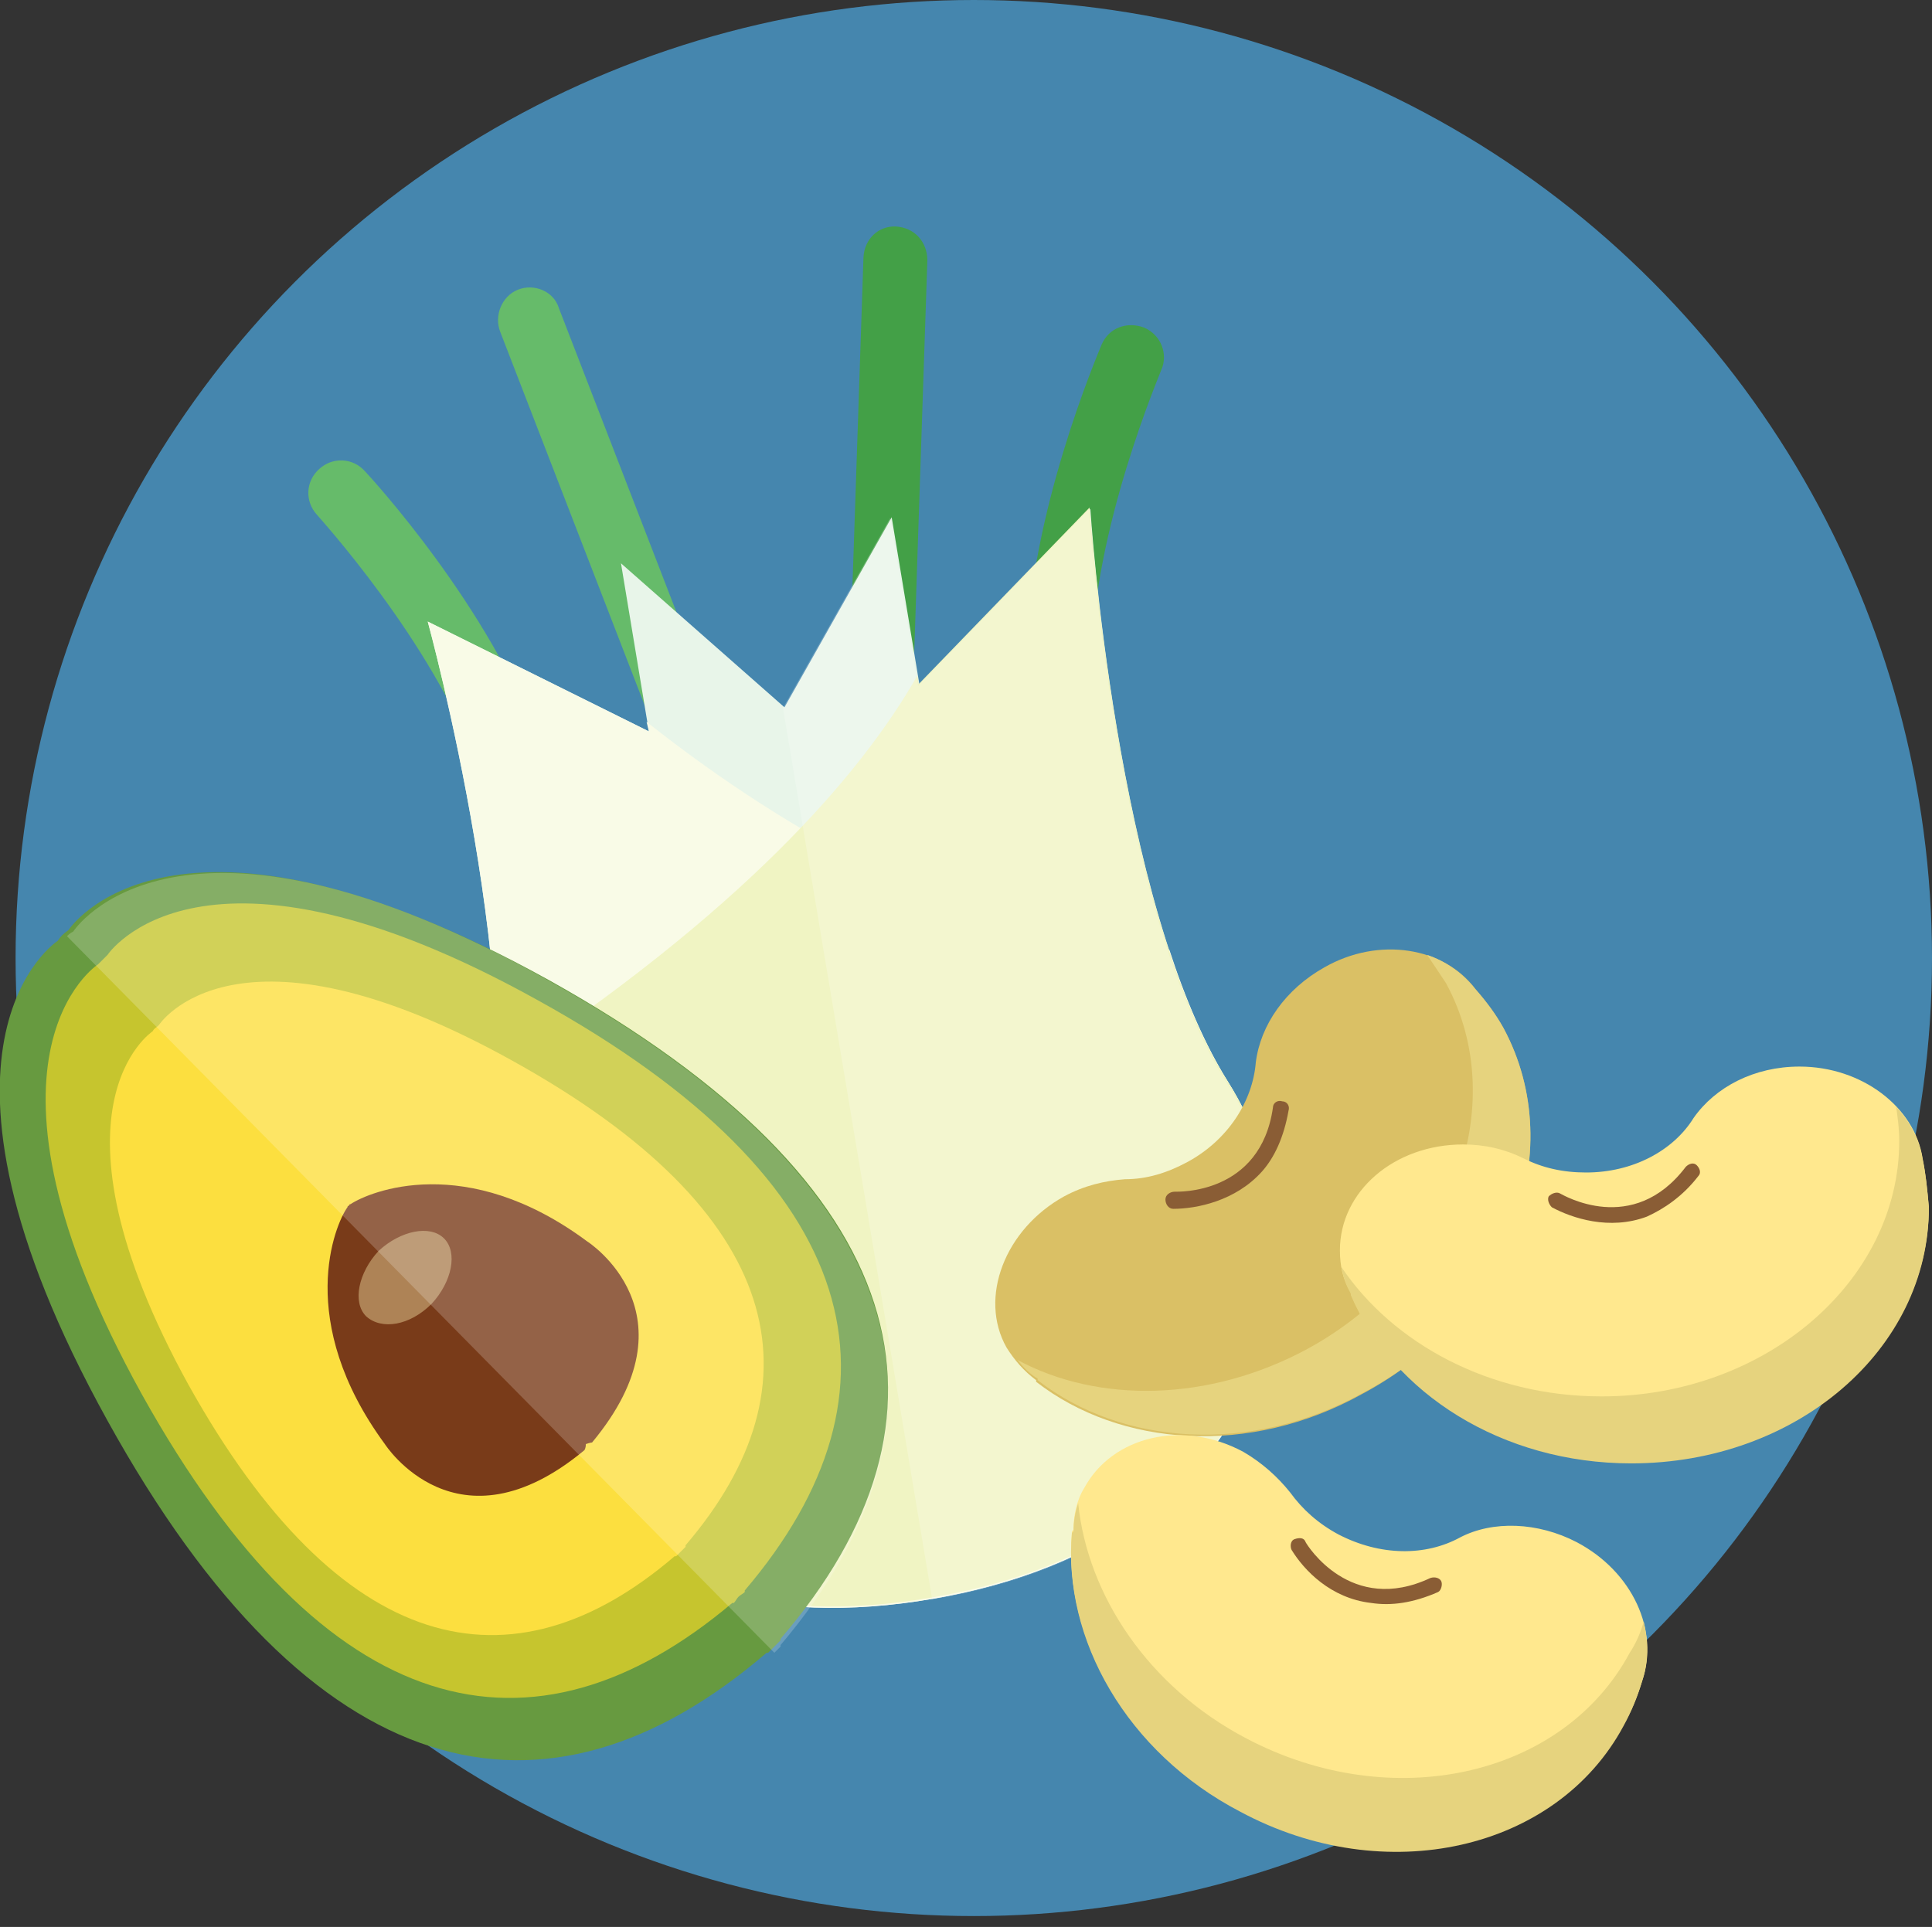
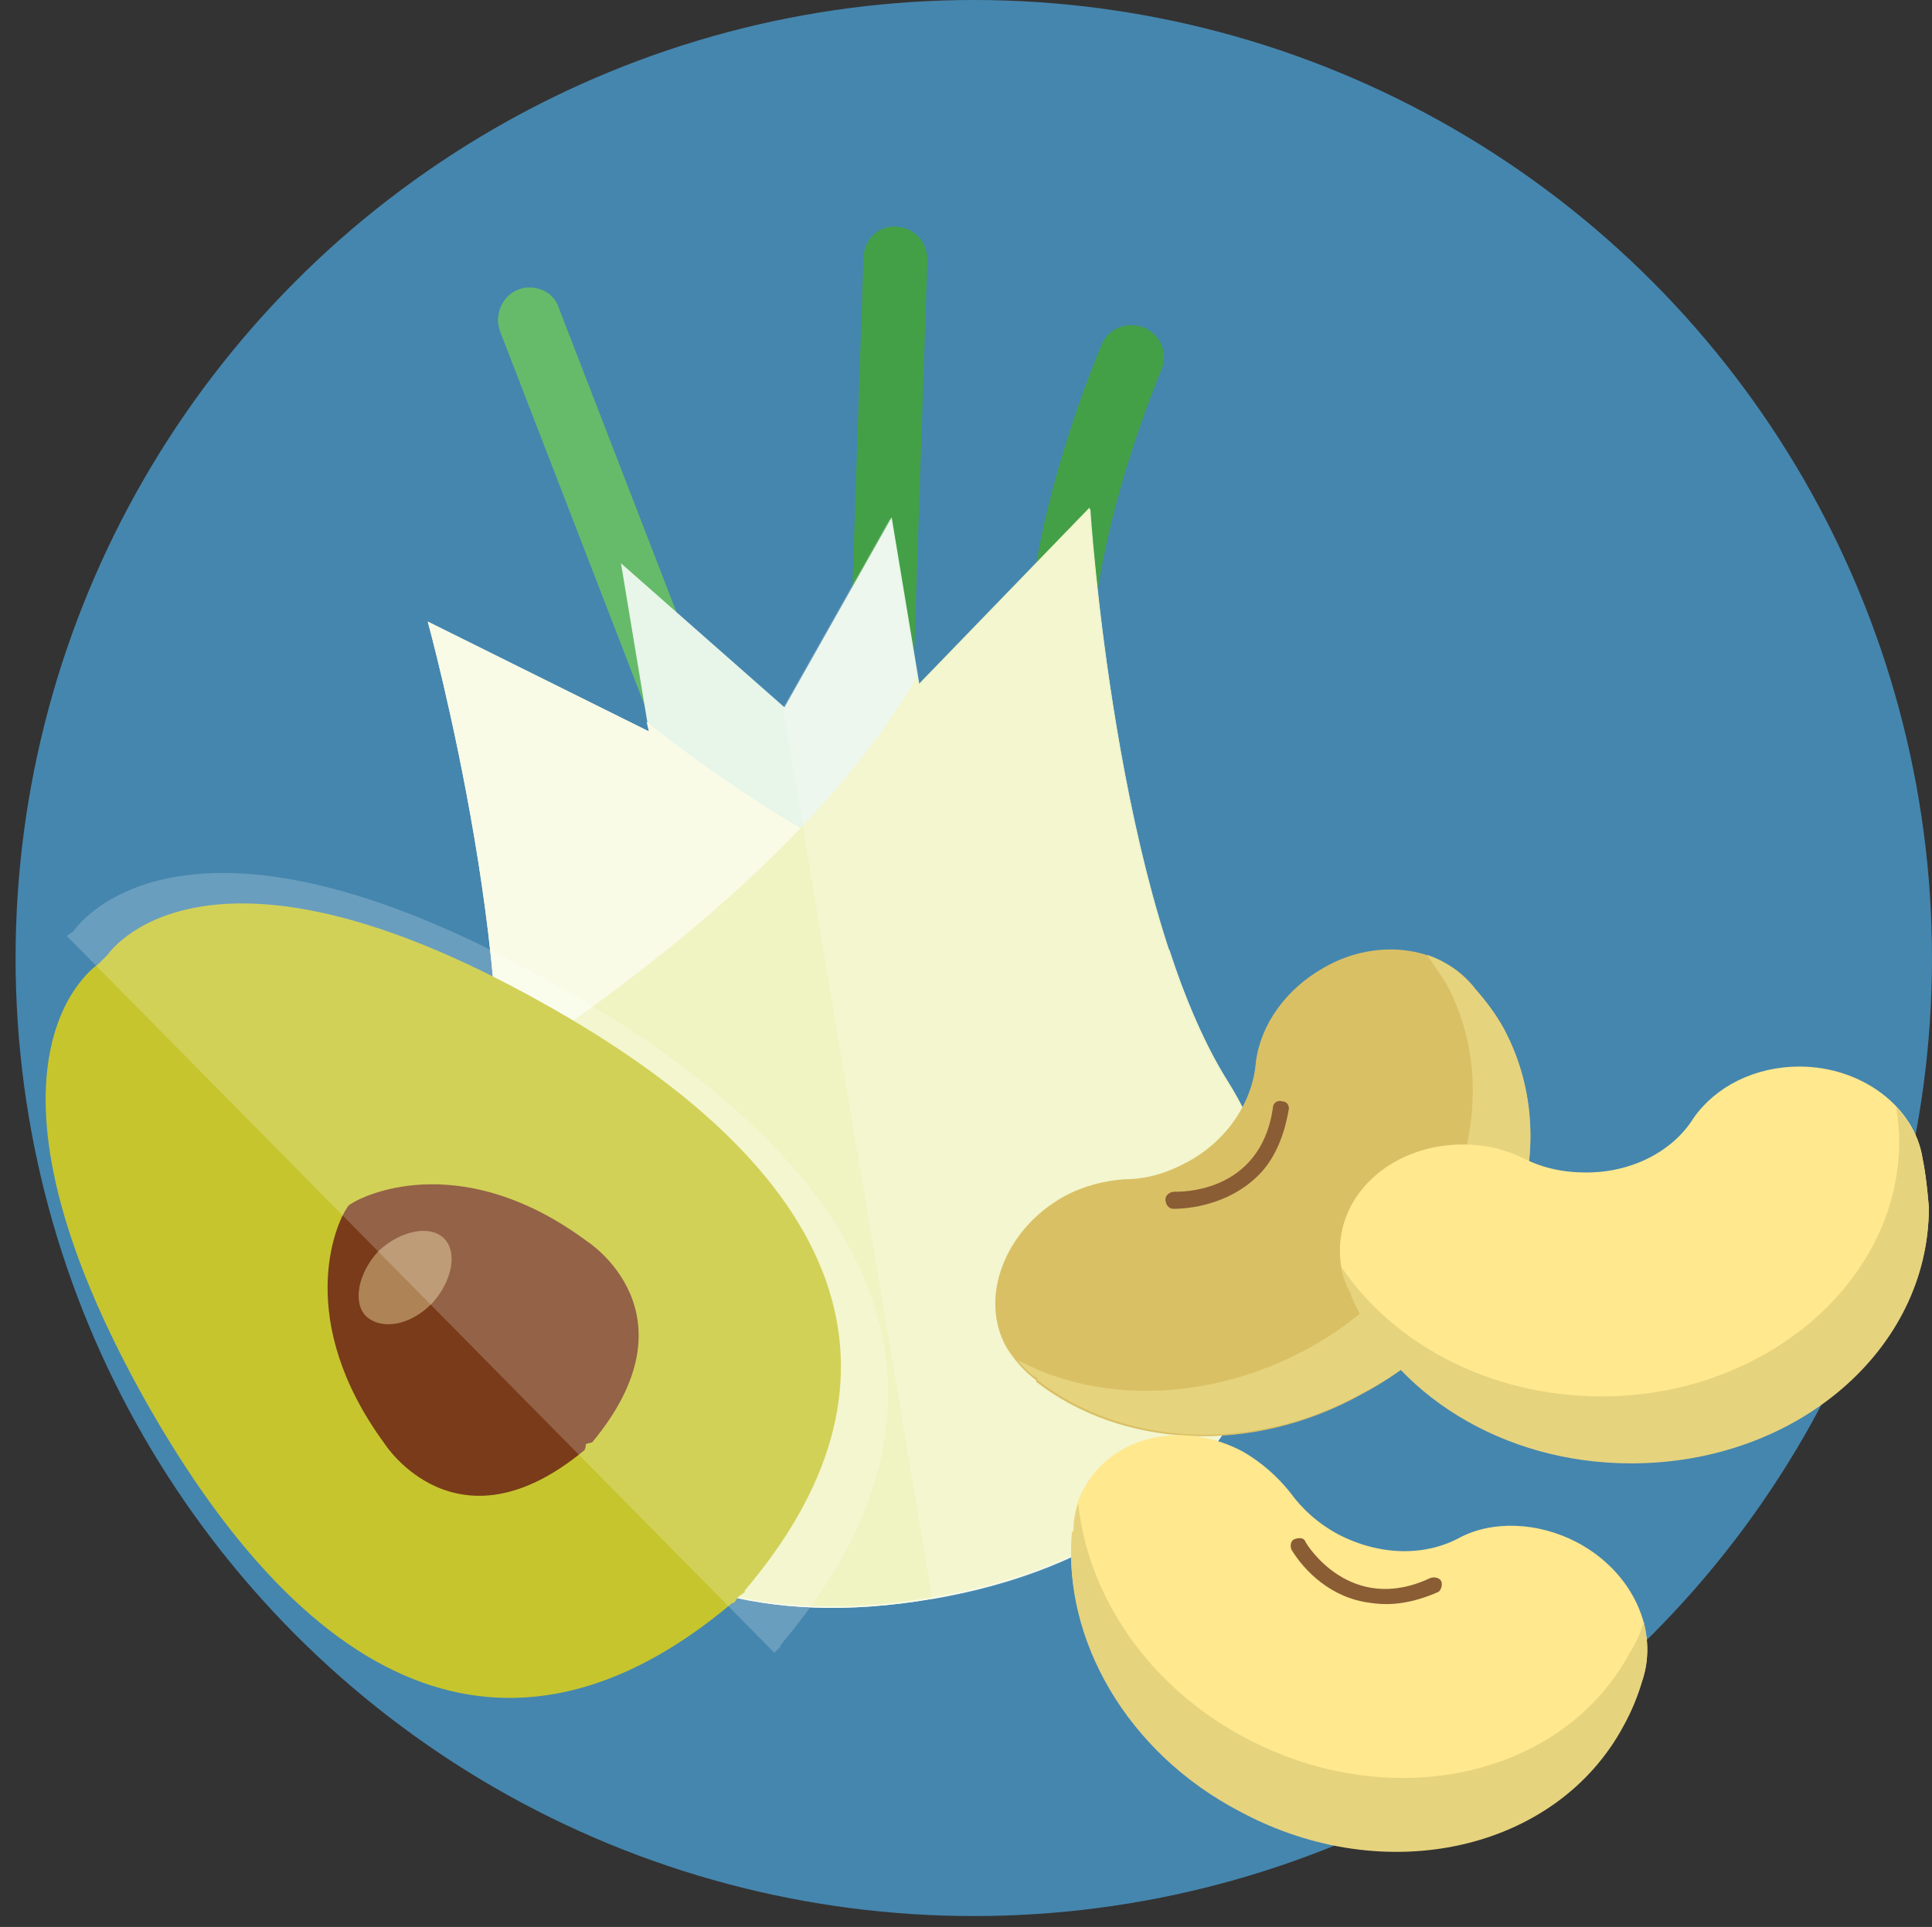
<svg xmlns="http://www.w3.org/2000/svg" version="1.1" id="Livello_1" x="0px" y="0px" viewBox="0 0 124 123.7" style="enable-background:new 0 0 124 123.7;" xml:space="preserve">
  <rect x="0" y="0" width="124" height="123.7" fill="#333333" stroke="none" />
  <style type="text/css">
	.st0{fill-rule:evenodd;clip-rule:evenodd;fill:#4586AE;}
	.st1{fill-rule:evenodd;clip-rule:evenodd;fill:#66BB6A;}
	.st2{fill-rule:evenodd;clip-rule:evenodd;fill:#43A047;}
	.st3{fill-rule:evenodd;clip-rule:evenodd;fill:#E8F5E9;}
	.st4{fill-rule:evenodd;clip-rule:evenodd;fill:#F9FBE7;}
	.st5{fill-rule:evenodd;clip-rule:evenodd;fill:#F0F4C3;}
	.st6{fill-rule:evenodd;clip-rule:evenodd;fill:#FFFFFF;fill-opacity:0.2;}
	.st7{fill-rule:evenodd;clip-rule:evenodd;fill:#679A40;}
	.st8{fill-rule:evenodd;clip-rule:evenodd;fill:#C6C52E;}
	.st9{fill-rule:evenodd;clip-rule:evenodd;fill:#FCDF3F;}
	.st10{fill-rule:evenodd;clip-rule:evenodd;fill:#793B19;}
	.st11{fill-rule:evenodd;clip-rule:evenodd;fill:#AE8356;}
	.st12{opacity:0.2;fill-rule:evenodd;clip-rule:evenodd;fill:#FEFEFE;enable-background:new    ;}
	.st13{fill-rule:evenodd;clip-rule:evenodd;fill:#DAC065;}
	.st14{fill-rule:evenodd;clip-rule:evenodd;fill:#E6D37E;}
	.st15{fill-rule:evenodd;clip-rule:evenodd;fill:#8A5D35;}
	.st16{fill-rule:evenodd;clip-rule:evenodd;fill:#FFE88E;}
</style>
  <circle class="st0" cx="62.5" cy="61.5" r="61.5" />
  <title>ico/vegana</title>
  <desc>Created with Sketch.</desc>
  <g>
    <g id="Page-1-Copy-2" transform="translate(54.959, 57.5) rotate(-32) translate(-54.959, -57.5) translate(17.959, 13)">
-       <path id="Fill-1" class="st1" d="M22,26.9c-0.9-0.4-1.5-1.4-1.2-2.4c1.8-8.2-0.2-19-0.2-19.1c-0.2-1.1,0.5-2.2,1.7-2.4    c1.1-0.2,2.2,0.5,2.4,1.7c0.1,0.5,2.2,11.7,0.2,20.8c-0.2,1.1-1.4,1.8-2.5,1.6C22.2,27,22.1,26.9,22,26.9" />
      <path id="Fill-3" class="st1" d="M32.8,31.1c-0.9-0.4-1.4-1.3-1.2-2.3l5.2-27.1C37,0.6,38.1-0.2,39.2,0c1.1,0.2,1.9,1.3,1.6,2.4    l-5.2,27.1c-0.2,1.1-1.3,1.9-2.4,1.6C33,31.2,32.9,31.1,32.8,31.1" />
      <g id="Group-7" transform="translate(53.185, 21.851)">
        <g id="Clip-6">
			</g>
        <path id="Fill-5" class="st2" d="M2.1,18.7c0.9,0.4,2,0.1,2.5-0.8C9.1,10.8,18.2,4.5,18.3,4.4c0.9-0.6,1.2-1.9,0.5-2.9     c-0.7-0.9-1.9-1.2-2.9-0.5C15.5,1.3,6.1,7.8,1.1,15.6c-0.6,1-0.3,2.2,0.6,2.9C1.9,18.6,2,18.6,2.1,18.7" />
      </g>
      <path id="Fill-8" class="st2" d="M44.6,36c0.9,0.4,2,0.1,2.5-0.8l15.4-22.9c0.6-1,0.4-2.2-0.6-2.9C61,8.8,59.8,9,59.1,10    L43.7,32.9c-0.6,1-0.4,2.2,0.6,2.9C44.4,35.8,44.5,35.9,44.6,36" />
      <path id="Fill-10" class="st3" d="M50.9,67.3c-0.1-13.5,12-35.9,12-35.9l-15.3,3.8l4.2-10.1l-12.3,6.7l-4-13.4l-4.2,10.1L23,15    c0,0-7.3,24.4-16.8,34c-9.6,9.5-9.6,28,11.1,36.4S50.9,80.7,50.9,67.3" />
      <path id="Fill-12" class="st4" d="M50.9,67.3c0-2.8,0.5-6,1.3-9.2C41,50.6,34.6,36.6,31.5,27.9l-0.2,0.6L23,15    c0,0-7.3,24.4-16.8,34c-9.6,9.5-9.6,28,11.1,36.4S50.9,80.7,50.9,67.3" />
      <path id="Fill-14" class="st5" d="M62.9,31.3l-15.3,3.8l0.2-0.5c-6.5,3.5-17.6,6.9-36.3,7.3c-1.6,2.7-3.4,5.1-5.3,7    c-9.6,9.5-9.6,28,11.1,36.4C38,93.8,51,80.6,50.9,67.2S62.9,31.4,62.9,31.3L62.9,31.3z" />
      <g id="Group-18" transform="translate(17.095, 24.689)">
        <path id="Fill-16" class="st6" d="M22.3,7.1l12.3-6.7l-4.2,10.1l15.3-3.8c0,0-12.1,22.5-12,35.9c0.1,13.5-13,26.6-33.6,18.1     L22.3,7.1z" />
      </g>
    </g>
    <g id="Page-1" transform="translate(0, 56)">
      <g id="Group-3">
        <g id="Clip-2">
			</g>
-         <path class="st7" d="M35.2,6.9C11-6.5,4.4,3.7,4.4,3.7C4,4,3.9,4.1,3.7,4.4c0,0-10.2,6.6,3.2,30.8C20,58.9,35,62.3,49.2,50.1     c0.1,0,0.1,0,0.1,0c0.1-0.1,0.3-0.3,0.4-0.4c0.1-0.1,0.3-0.3,0.4-0.4c0,0,0,0,0-0.1C62.3,35,58.9,20.1,35.2,6.9" />
      </g>
      <path id="Fill-4" class="st8" d="M34.5,8.2C12.9-3.8,6.9,5.3,6.9,5.3C6.6,5.6,6.5,5.7,6.3,5.9c0,0-9.2,5.9,2.8,27.6    C20.9,54.7,34.2,57.7,47,46.9c0.1,0,0.1,0,0.1,0c0.1-0.1,0.2-0.3,0.3-0.4c0.1-0.1,0.3-0.2,0.4-0.3c0,0,0,0,0-0.1    C58.7,33.3,55.7,19.9,34.5,8.2" />
-       <path id="Fill-6" class="st9" d="M32.9,12.1C15.1,2.2,10.2,9.8,10.2,9.8C10,10,9.9,10,9.8,10.2c0,0-7.5,4.9,2.3,22.7    c9.7,17.4,20.7,20,31.2,11h0.1c0.1-0.1,0.2-0.2,0.3-0.3s0.2-0.2,0.3-0.3c0,0,0,0,0-0.1C52.9,32.8,50.4,21.8,32.9,12.1" />
      <path class="st10" d="M37.7,23.7c-7.8-5.8-14-3.2-15.2-2.4c0,0-0.1,0-0.1,0.1c-0.1,0-0.1,0.1-0.1,0.1c-0.8,1.1-3.4,7.3,2.4,15.2    c0,0,4.6,7.2,12.8,0.4c0,0,0.1-0.1,0.1-0.4c0.3-0.1,0.4-0.1,0.4-0.1C44.9,28.3,37.7,23.7,37.7,23.7" />
      <path class="st11" d="M28.5,23.5c0.9,0.9,0.5,2.8-0.8,4.2c-1.4,1.4-3.2,1.7-4.2,0.8c-0.9-0.9-0.5-2.8,0.8-4.2    C25.7,23,27.6,22.6,28.5,23.5" />
      <g id="Group-14" transform="translate(4, 0)">
        <g id="Clip-13">
			</g>
        <path class="st12" d="M31.3,7C7.3-6.5,0.7,3.8,0.7,3.8C0.5,3.9,0.4,4,0.3,4.1l45.4,46c0.1-0.1,0.3-0.3,0.4-0.4c0,0,0,0,0-0.1     C58.3,35.2,54.9,20.2,31.3,7" />
      </g>
    </g>
    <g transform="translate(64, 61)">
      <path class="st13" d="M30.7,2.5c-2-2.7-6.2-3.4-9.7-1.4c-2.5,1.4-4.1,3.7-4.4,6.1l0,0c-0.2,2.5-1.8,5-4.4,6.4    c-1.3,0.7-2.6,1.1-4,1.1l0,0c-1.3,0.1-2.6,0.4-3.9,1.1c-3.8,2.1-5.5,6.5-3.7,9.7c0.5,0.8,1.1,1.5,1.9,2.1v0.1    c5.4,4.2,13.7,4.8,20.9,0.8c9.4-5,13.4-15.5,9.1-23.5C32,4.1,31.4,3.3,30.7,2.5" />
      <path class="st14" d="M30.7,2.5c-0.8-1-1.9-1.8-3.1-2.2c0.4,0.6,0.8,1.2,1.2,1.8c4.3,7.9,0.3,18.5-8.9,23.5    C13.6,29,6.5,29.1,1.3,26.3c0.4,0.5,0.8,0.9,1.3,1.2v0.1c5.4,4.2,13.7,4.8,20.9,0.8c9.3-4.9,13.3-15.4,9-23.4    C32,4.1,31.4,3.3,30.7,2.5" />
      <path class="st15" d="M17,14.2c-1.7,1.9-4.2,2.4-5.7,2.4c-0.3,0-0.5-0.3-0.5-0.6c0-0.3,0.3-0.5,0.6-0.5c0.2,0,5.5,0.2,6.3-5.4    c0-0.3,0.3-0.5,0.6-0.4c0.3,0,0.5,0.3,0.4,0.6C18.4,12,17.8,13.3,17,14.2" />
      <g id="Group-9" transform="translate(21.898, 7.468)">
        <path id="Fill-7" class="st16" d="M37.5,5.9C37,2.6,33.6,0,29.6,0c-2.9,0-5.4,1.3-6.8,3.3l0,0c-1.3,2.1-3.9,3.5-6.9,3.5     c-1.5,0-2.8-0.3-4-0.9l0,0C10.7,5.3,9.4,5,8,5c-4.4,0-7.9,3-7.9,6.8c0,1,0.2,1.9,0.7,2.7v0.1c2.7,6.3,9.7,10.8,18,10.8     c10.6,0,19.1-7.3,19.1-16.4C37.8,7.9,37.7,6.9,37.5,5.9" />
      </g>
      <g id="Group-12" transform="translate(21.898, 9.841)">
        <path class="st14" d="M37.5,3.6c-0.2-1.3-0.8-2.4-1.7-3.4C35.9,0.9,36,1.6,36,2.4c0,9-8.6,16.4-19.1,16.4     c-7.2,0-13.4-3.4-16.7-8.3c0.1,0.6,0.3,1.2,0.6,1.7v0.1c2.7,6.3,9.7,10.8,18,10.8c10.6,0,19.1-7.3,19.1-16.4     C37.8,5.5,37.7,4.5,37.5,3.6" />
      </g>
-       <path id="Fill-13" class="st15" d="M41.7,17.1c-2.4,0.9-4.8,0.1-6.1-0.6c-0.2-0.2-0.3-0.5-0.2-0.7c0.2-0.2,0.5-0.3,0.7-0.2    s4.7,2.8,8.1-1.7c0.2-0.2,0.5-0.3,0.7-0.1s0.3,0.5,0.1,0.7C44,15.8,42.8,16.6,41.7,17.1" />
      <path id="Fill-15" class="st16" d="M41.4,46.9c1.1-3.2-0.6-7-4.2-8.9c-2.5-1.3-5.4-1.4-7.5-0.3l0,0c-2.2,1.2-5.1,1.2-7.8-0.2    c-1.3-0.7-2.3-1.6-3.1-2.7l0,0c-0.8-1-1.8-1.9-3-2.6c-3.9-2.1-8.4-1-10.2,2.3c-0.5,0.8-0.7,1.8-0.7,2.7c0,0,0,0-0.1,0.1    c-0.6,6.8,3.5,14.1,10.8,17.9c9.3,5,20.3,2.5,24.6-5.5C40.7,48.9,41.1,47.9,41.4,46.9" />
      <path id="Fill-17" class="st14" d="M41.4,46.9c0.4-1.2,0.4-2.5,0.1-3.8c-0.2,0.7-0.5,1.4-0.9,2c-4.3,8-15.3,10.4-24.6,5.5    C9.7,47.3,5.8,41.4,5.2,35.5c-0.2,0.6-0.3,1.2-0.3,1.8c0,0,0,0-0.1,0.1c-0.6,6.8,3.5,14.1,10.8,17.9c9.3,5,20.3,2.5,24.6-5.5    C40.7,48.9,41.1,47.9,41.4,46.9" />
      <path id="Fill-19" class="st15" d="M24,41.9c-2.6-0.3-4.3-2.1-5.1-3.4c-0.1-0.2-0.1-0.6,0.2-0.7c0.3-0.1,0.6-0.1,0.7,0.2    c0.1,0.2,2.9,4.7,8,2.3c0.3-0.1,0.6,0,0.7,0.2s0,0.6-0.2,0.7C26.7,41.9,25.3,42.1,24,41.9" />
    </g>
  </g>
</svg>